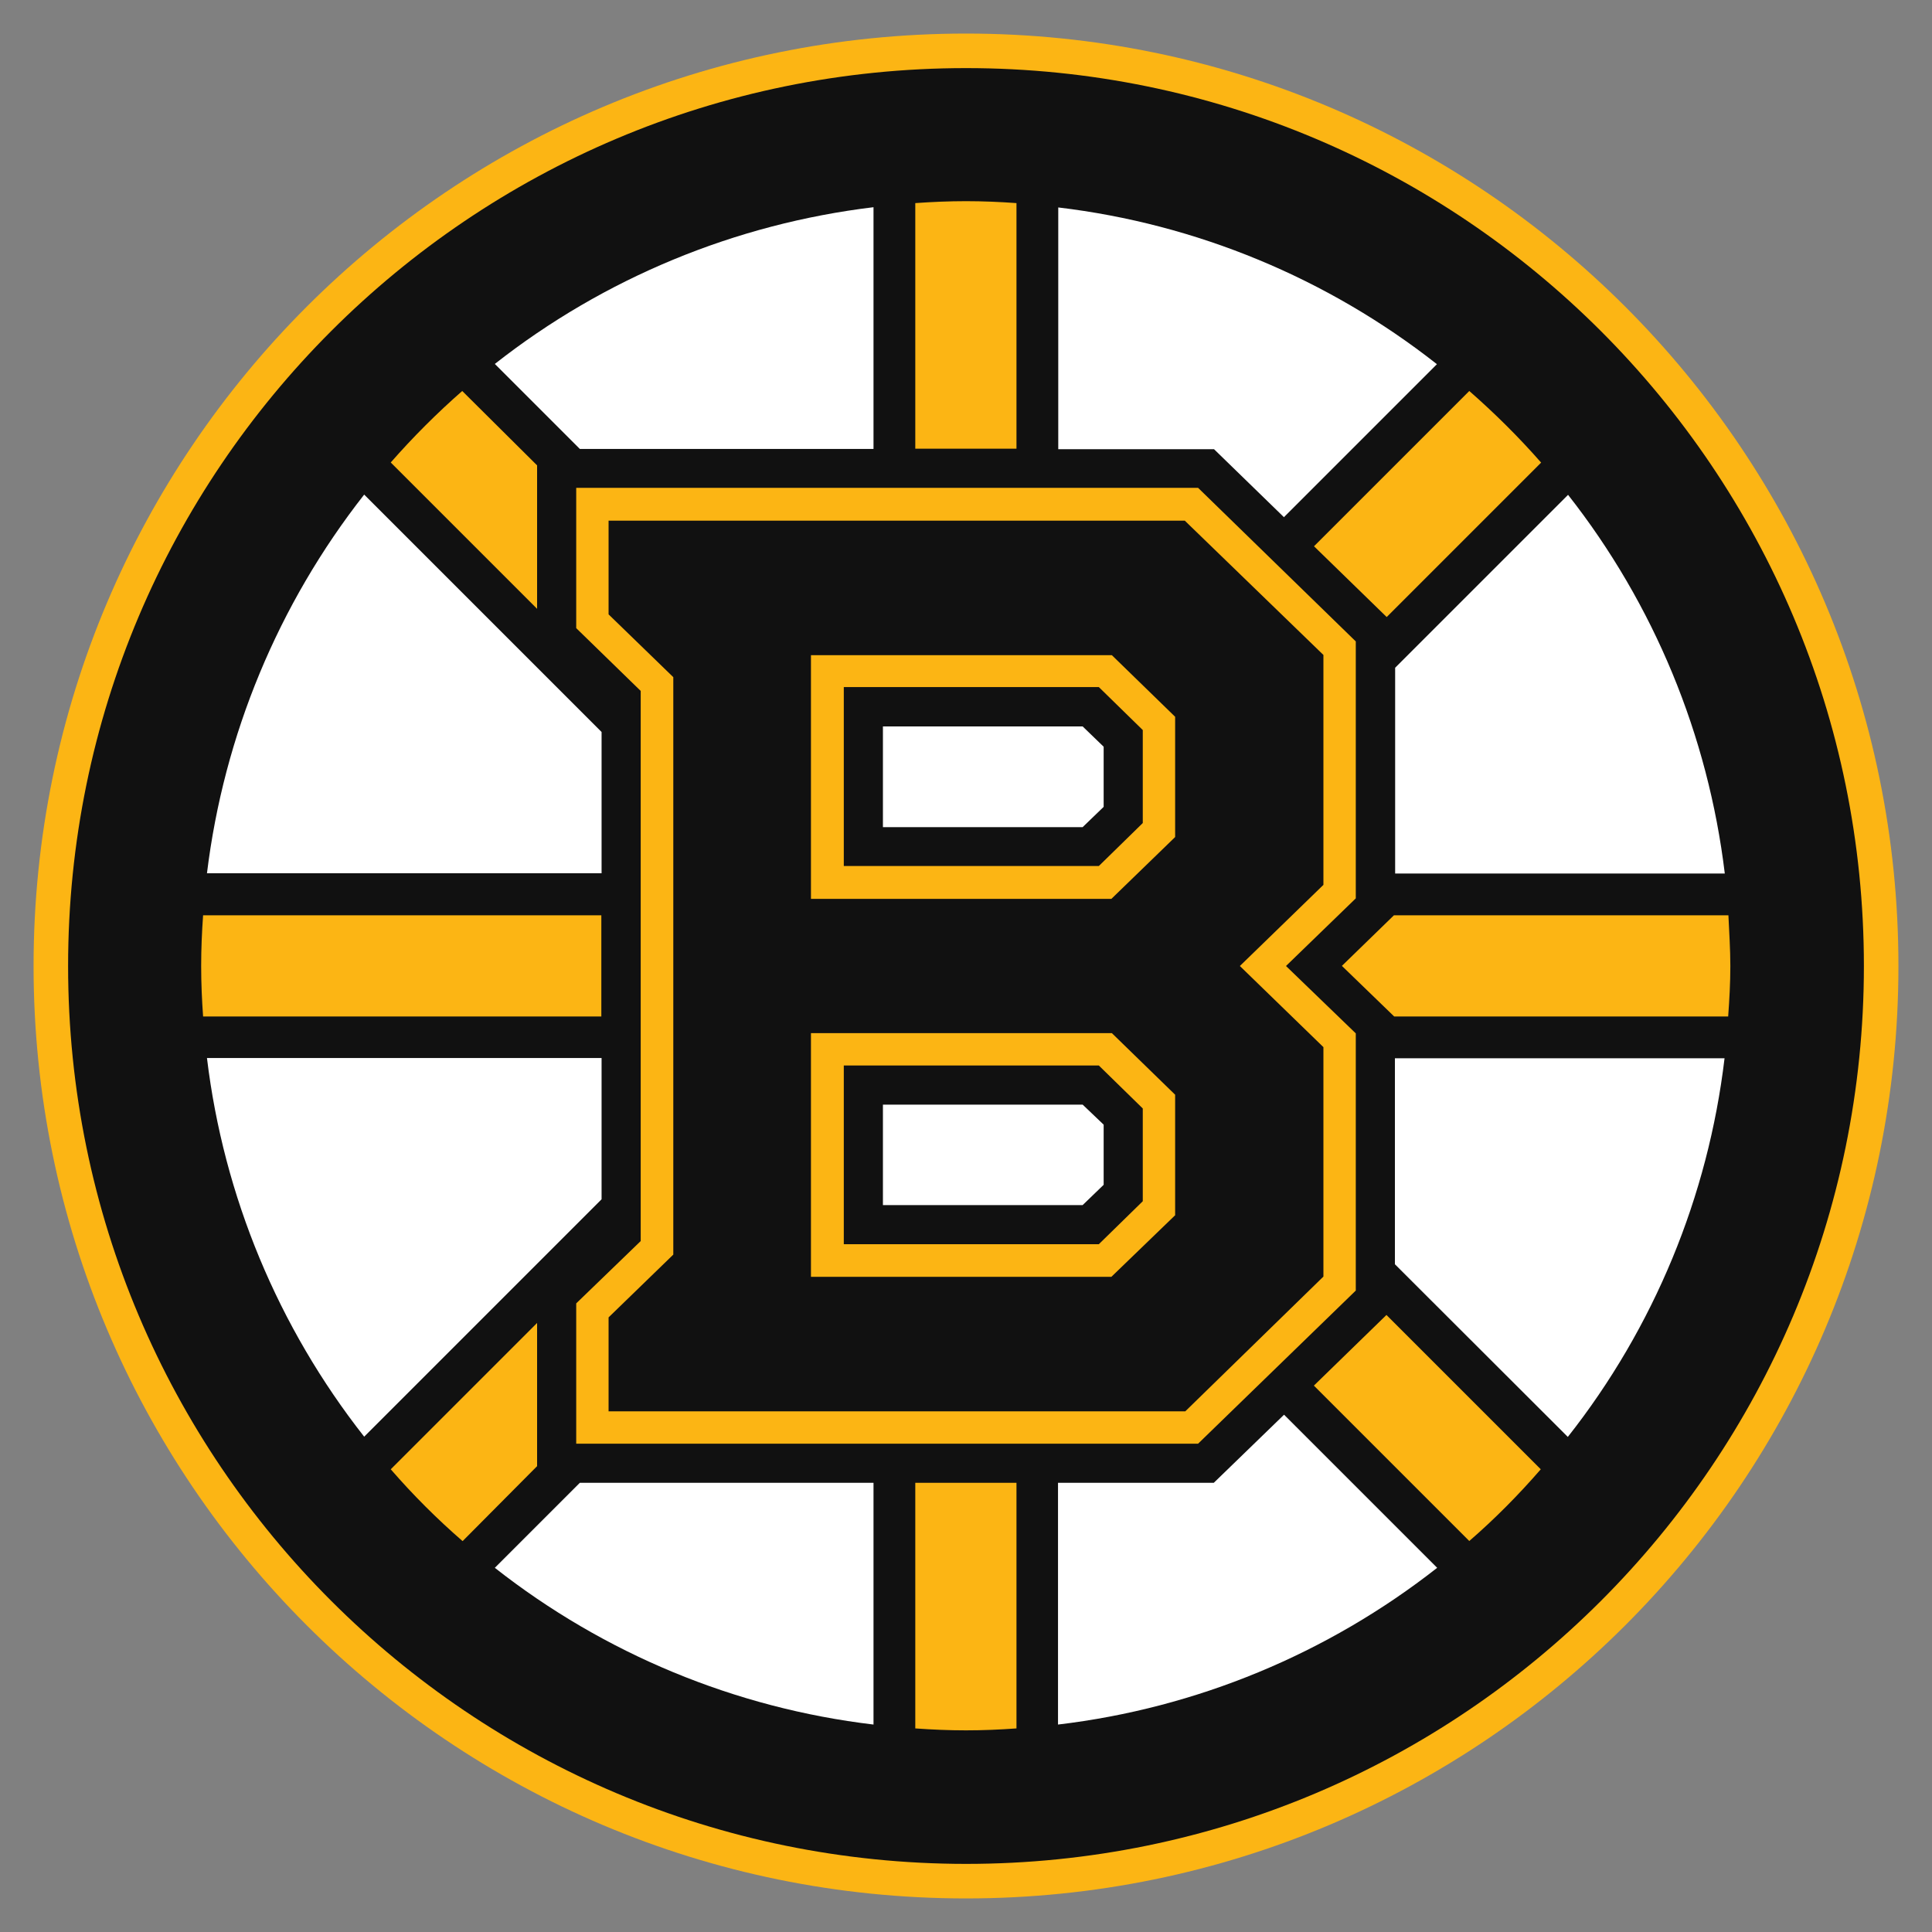
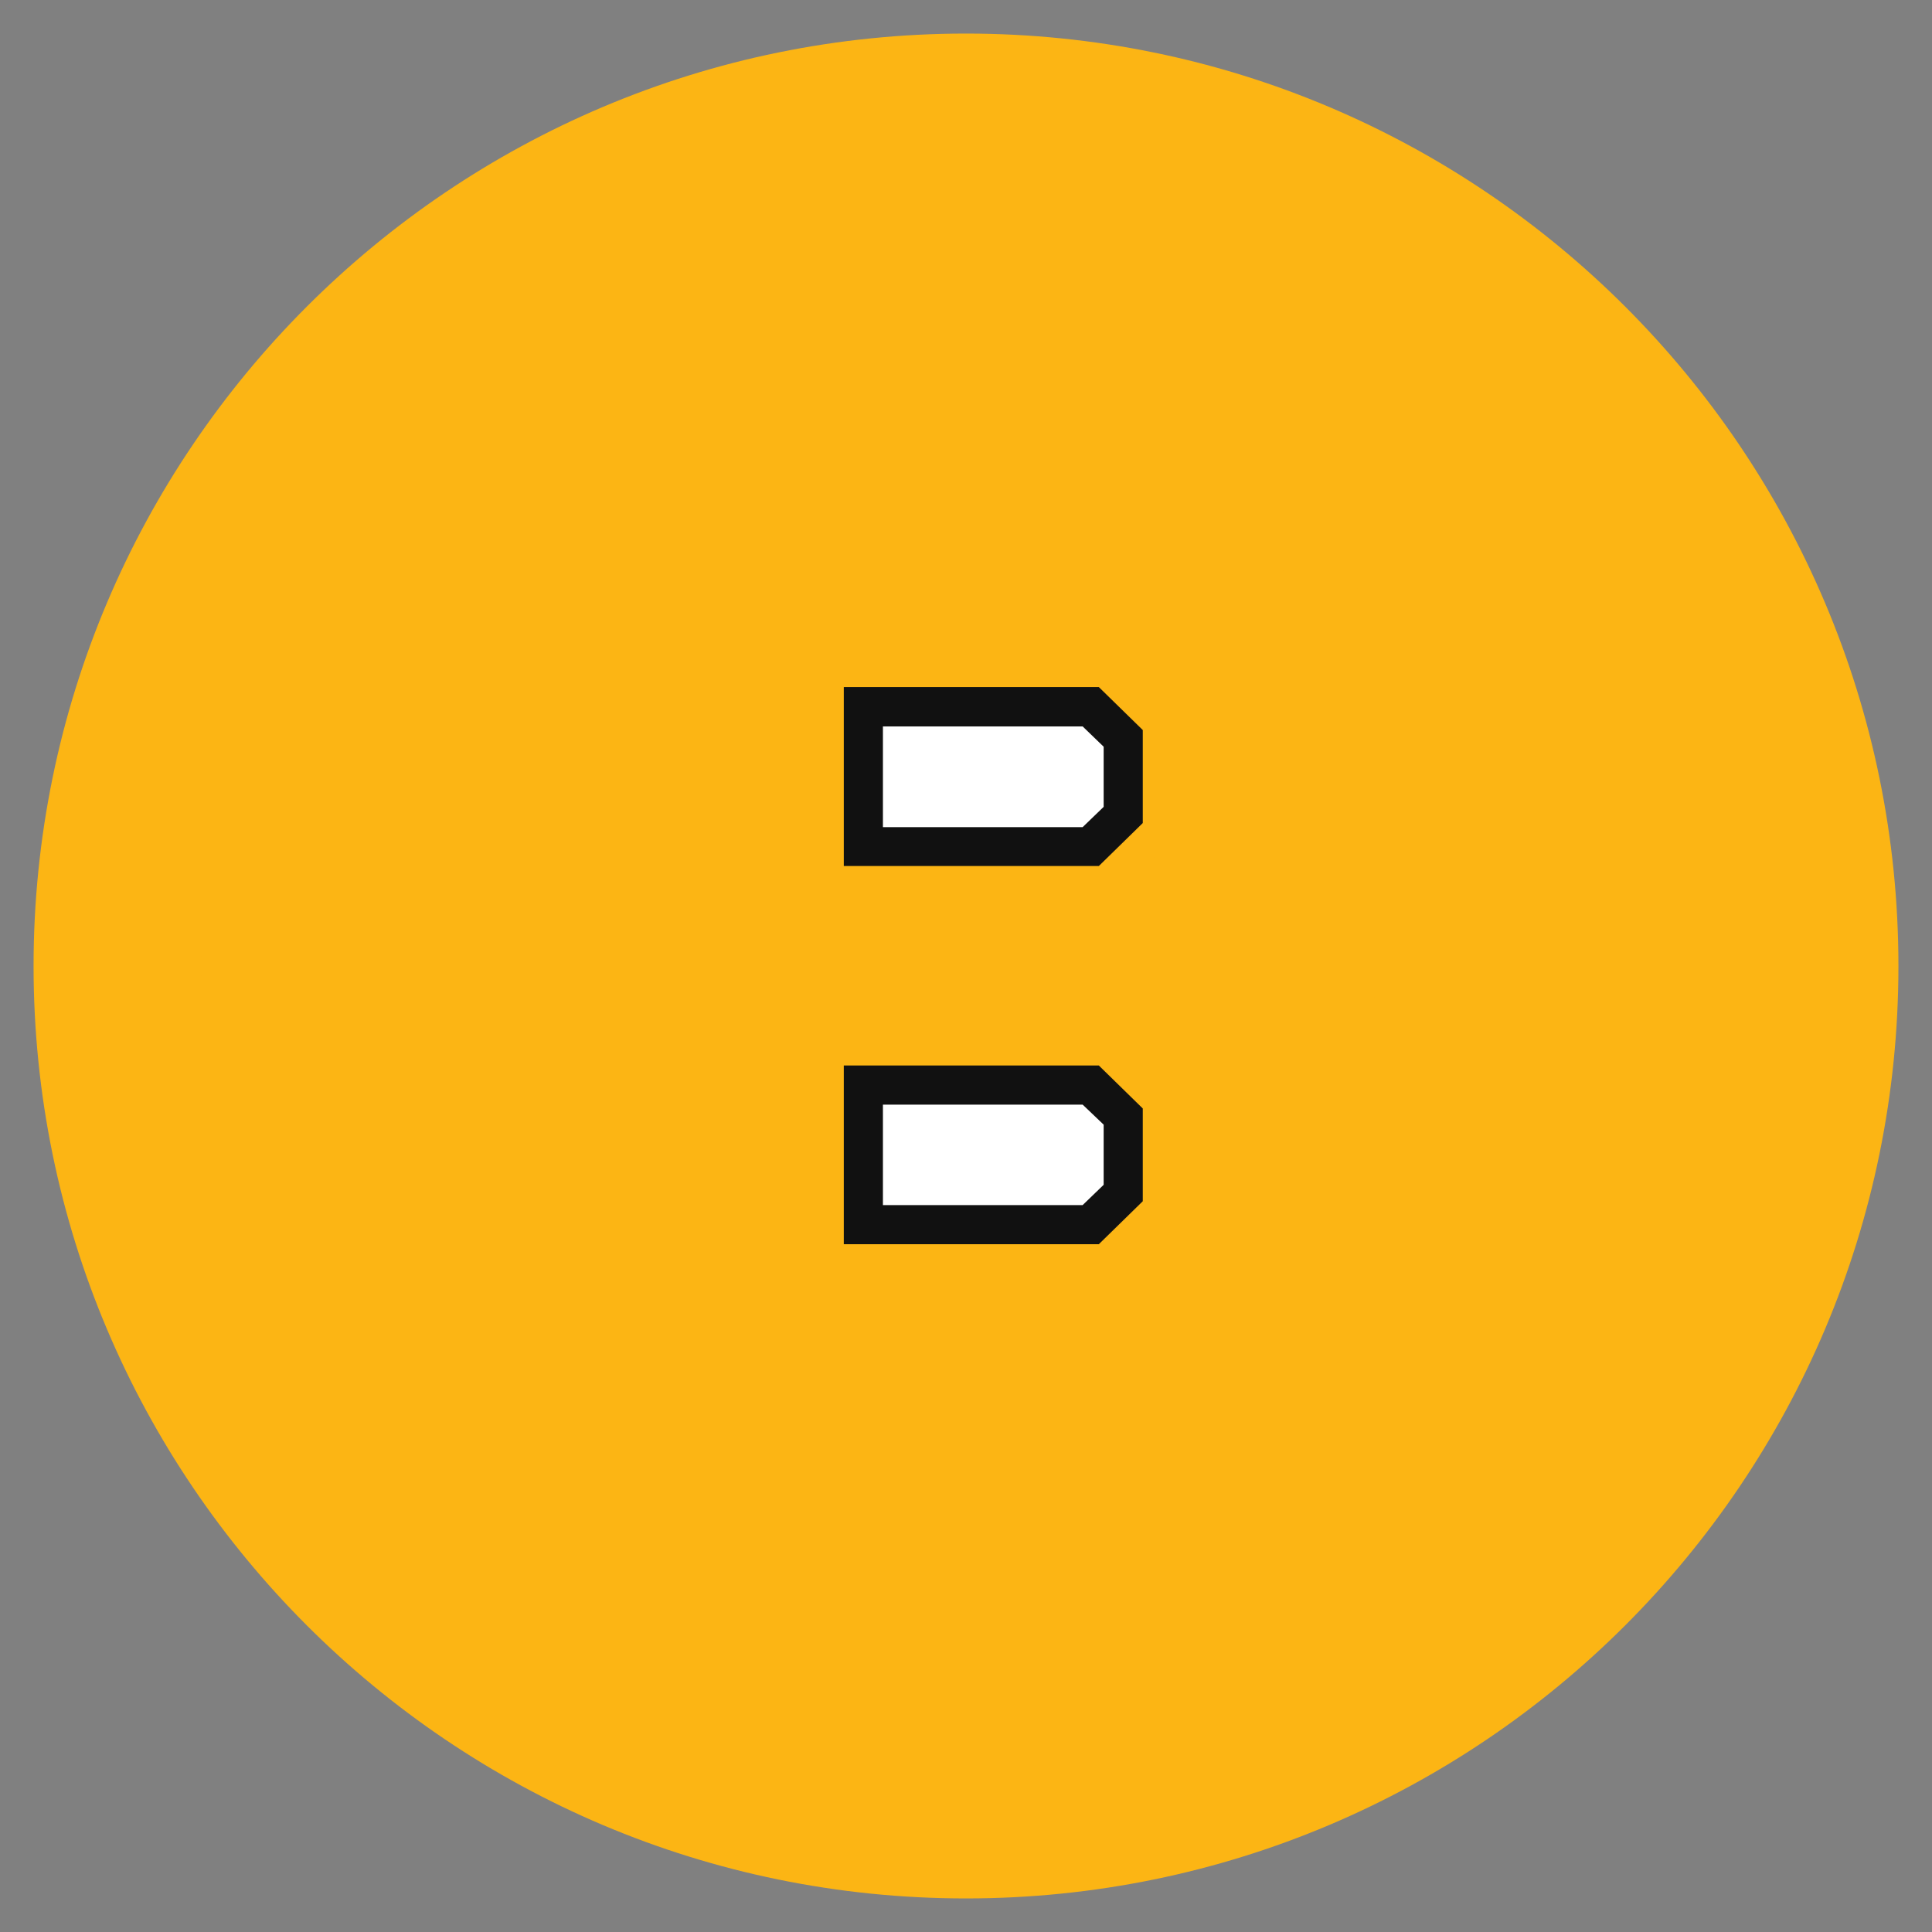
<svg xmlns="http://www.w3.org/2000/svg" id="hockey_teams" data-name="hockey teams" width="80" height="80" viewBox="0 0 80 80">
  <rect x="0" y="0" width="80" height="80" fill="#808080" stroke="none" />
  <defs>
    <style>
      .cls-1 {
        fill: #fcb514;
      }

      .cls-1, .cls-2, .cls-3 {
        stroke-width: 0px;
      }

      .cls-2 {
        fill: #111;
      }

      .cls-3 {
        fill: #fff;
      }
    </style>
  </defs>
  <g id="Boston_Bruins" data-name="Boston Bruins">
    <g>
      <path class="cls-1" d="M40,78.61c21.32,0,38.61-17.29,38.61-38.61S61.32,1.39,40,1.39,1.39,18.68,1.39,40c0,21.32,17.29,38.61,38.61,38.61Z" />
-       <path class="cls-2" d="M40,77.18c20.53,0,37.18-16.64,37.18-37.18S60.53,2.82,40,2.82,2.82,19.47,2.82,40c0,0,0,0,0,0,0,20.53,16.65,37.17,37.18,37.18Z" />
      <path class="cls-1" d="M37.9,71.57c.7.05,1.39.08,2.1.08s1.4-.03,2.09-.08v-10.17h-4.19v10.17ZM54.41,57.38l6.43,6.43c1.06-.92,2.04-1.91,2.96-2.97l-6.39-6.39-3.01,2.93ZM55.57,40l2.16,2.09h13.83c.05-.69.09-1.39.09-2.09s-.05-1.42-.08-2.1h-13.85l-2.16,2.1ZM24.91,37.9H8.41c-.05.69-.08,1.39-.08,2.1s.03,1.4.08,2.09h16.49v-4.19ZM19.16,63.81l3.08-3.1v-5.93l-6.06,6.06c.92,1.06,1.91,2.05,2.97,2.97h0ZM22.24,19.27l-3.1-3.08c-1.05.92-2.04,1.91-2.96,2.96l6.06,6.06v-5.93ZM42.09,8.41c-.69-.05-1.39-.08-2.09-.08s-1.4.03-2.1.08v10.17h4.19v-10.17ZM63.81,19.15c-.92-1.05-1.92-2.04-2.97-2.96l-6.43,6.43,3.01,2.93,6.4-6.4Z" />
      <polygon class="cls-1" points="26.53 51.39 23.86 53.97 23.86 59.78 49.61 59.78 56.14 53.44 56.14 42.79 53.25 40 56.14 37.2 56.14 26.56 49.61 20.2 23.86 20.2 23.86 26.01 26.53 28.61 26.53 51.39" />
-       <path class="cls-3" d="M57.76,36.17h13.66c-.69-5.72-2.93-11.15-6.49-15.68l-7.16,7.16v8.52ZM36.17,18.58v-10c-5.72.69-11.15,2.93-15.68,6.49l3.52,3.52h12.16v-.02ZM57.76,43.82v8.53l7.16,7.15c3.57-4.53,5.81-9.96,6.49-15.68h-13.66ZM53.16,21.42l6.34-6.34c-4.53-3.56-9.96-5.81-15.68-6.49v10.01h6.45l2.9,2.82ZM24.91,30.31l-9.83-9.83c-3.56,4.54-5.81,9.96-6.51,15.68h16.34v-5.86ZM24.91,49.67v-5.86H8.57c.69,5.73,2.95,11.15,6.51,15.68l9.83-9.83ZM50.26,61.4h-6.45v10.01c5.73-.68,11.16-2.93,15.7-6.49l-6.34-6.34-2.91,2.82ZM36.17,61.4h-12.16l-3.52,3.52c4.53,3.56,9.96,5.81,15.68,6.49v-10.01Z" />
-       <polygon class="cls-2" points="25.2 54.55 25.2 58.44 49.08 58.44 54.8 52.86 54.8 43.36 51.34 40 54.8 36.64 54.8 27.12 49.06 21.56 25.2 21.56 25.2 25.44 27.88 28.04 27.88 51.95 25.2 54.55" />
      <path class="cls-1" d="M48.66,34.66v-4.98l-2.62-2.55h-12.46v10.09h12.44l2.63-2.55ZM48.66,50.33v-5l-2.62-2.55h-12.46v10.09h12.44l2.63-2.54Z" />
      <path class="cls-2" d="M47.32,45.9l-1.82-1.78h-10.56v7.4h10.56l1.82-1.78v-3.85ZM47.32,30.23l-1.82-1.78h-10.56v7.41h10.56l1.82-1.78v-3.86Z" />
      <path class="cls-3" d="M45.7,49.06v-2.49l-.87-.83h-8.27v4.16h8.27l.87-.84ZM45.7,33.41v-2.49l-.87-.84h-8.27v4.17h8.27l.87-.84Z" />
    </g>
  </g>
</svg>